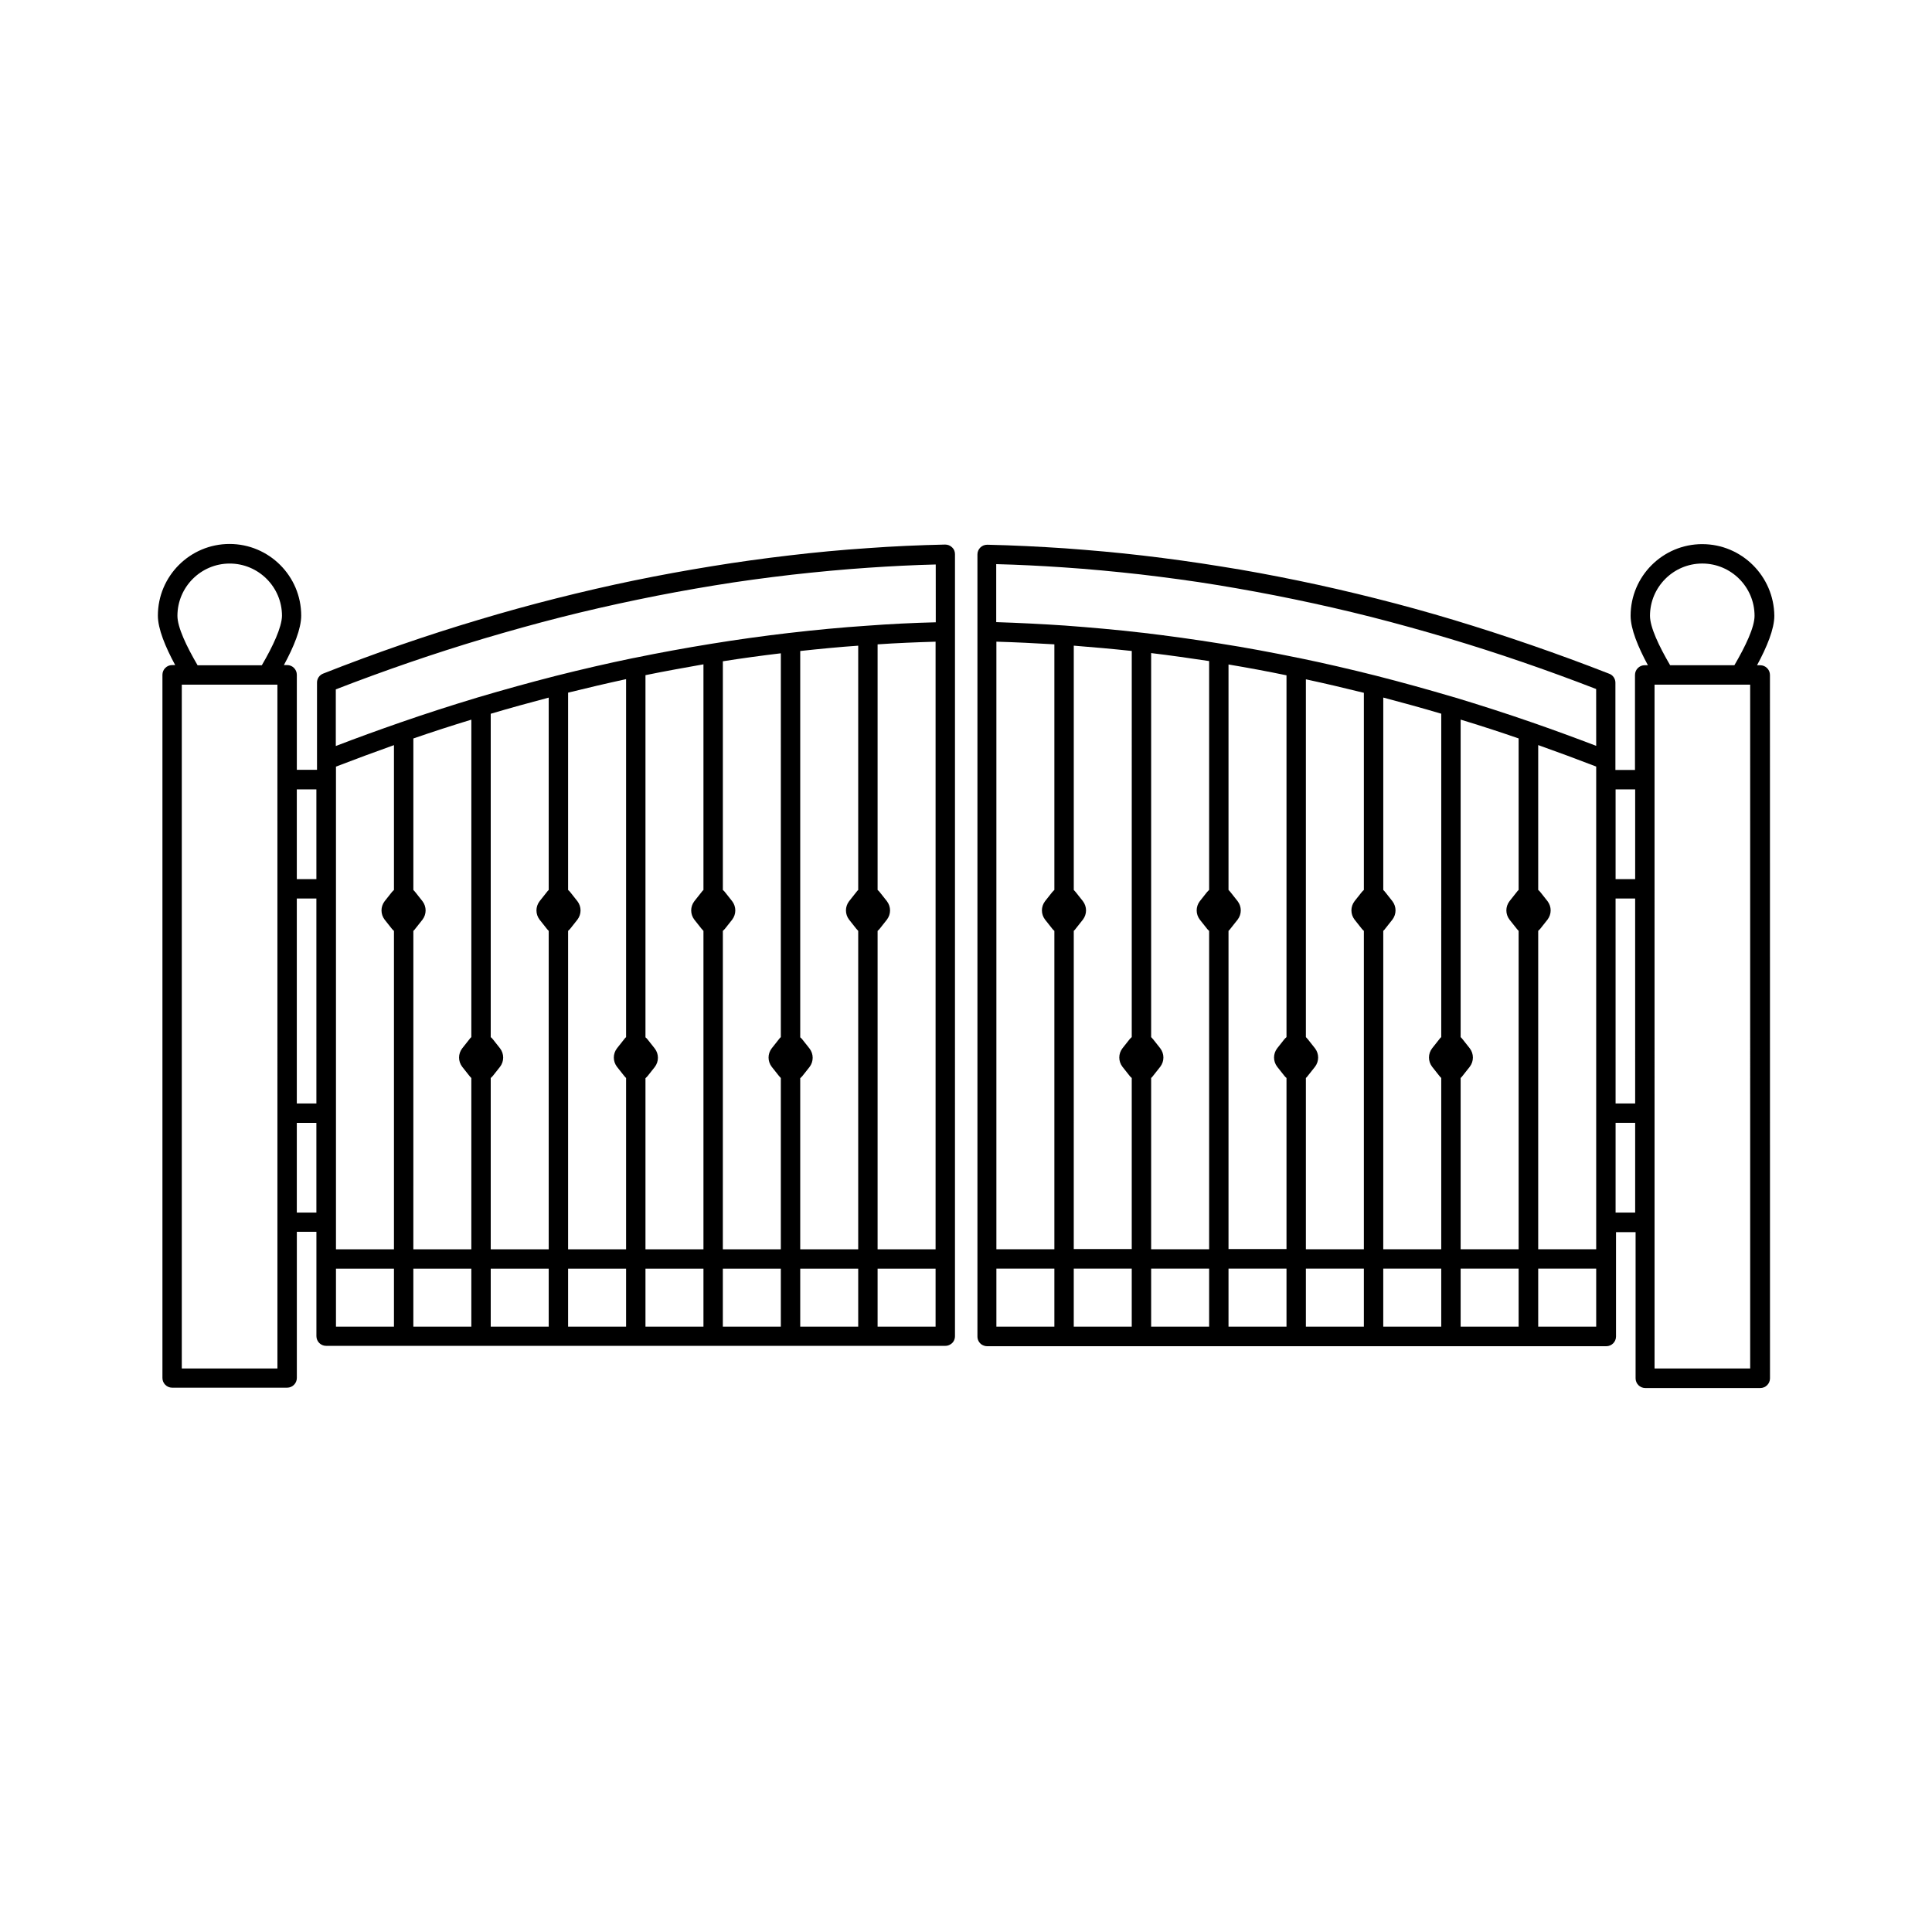
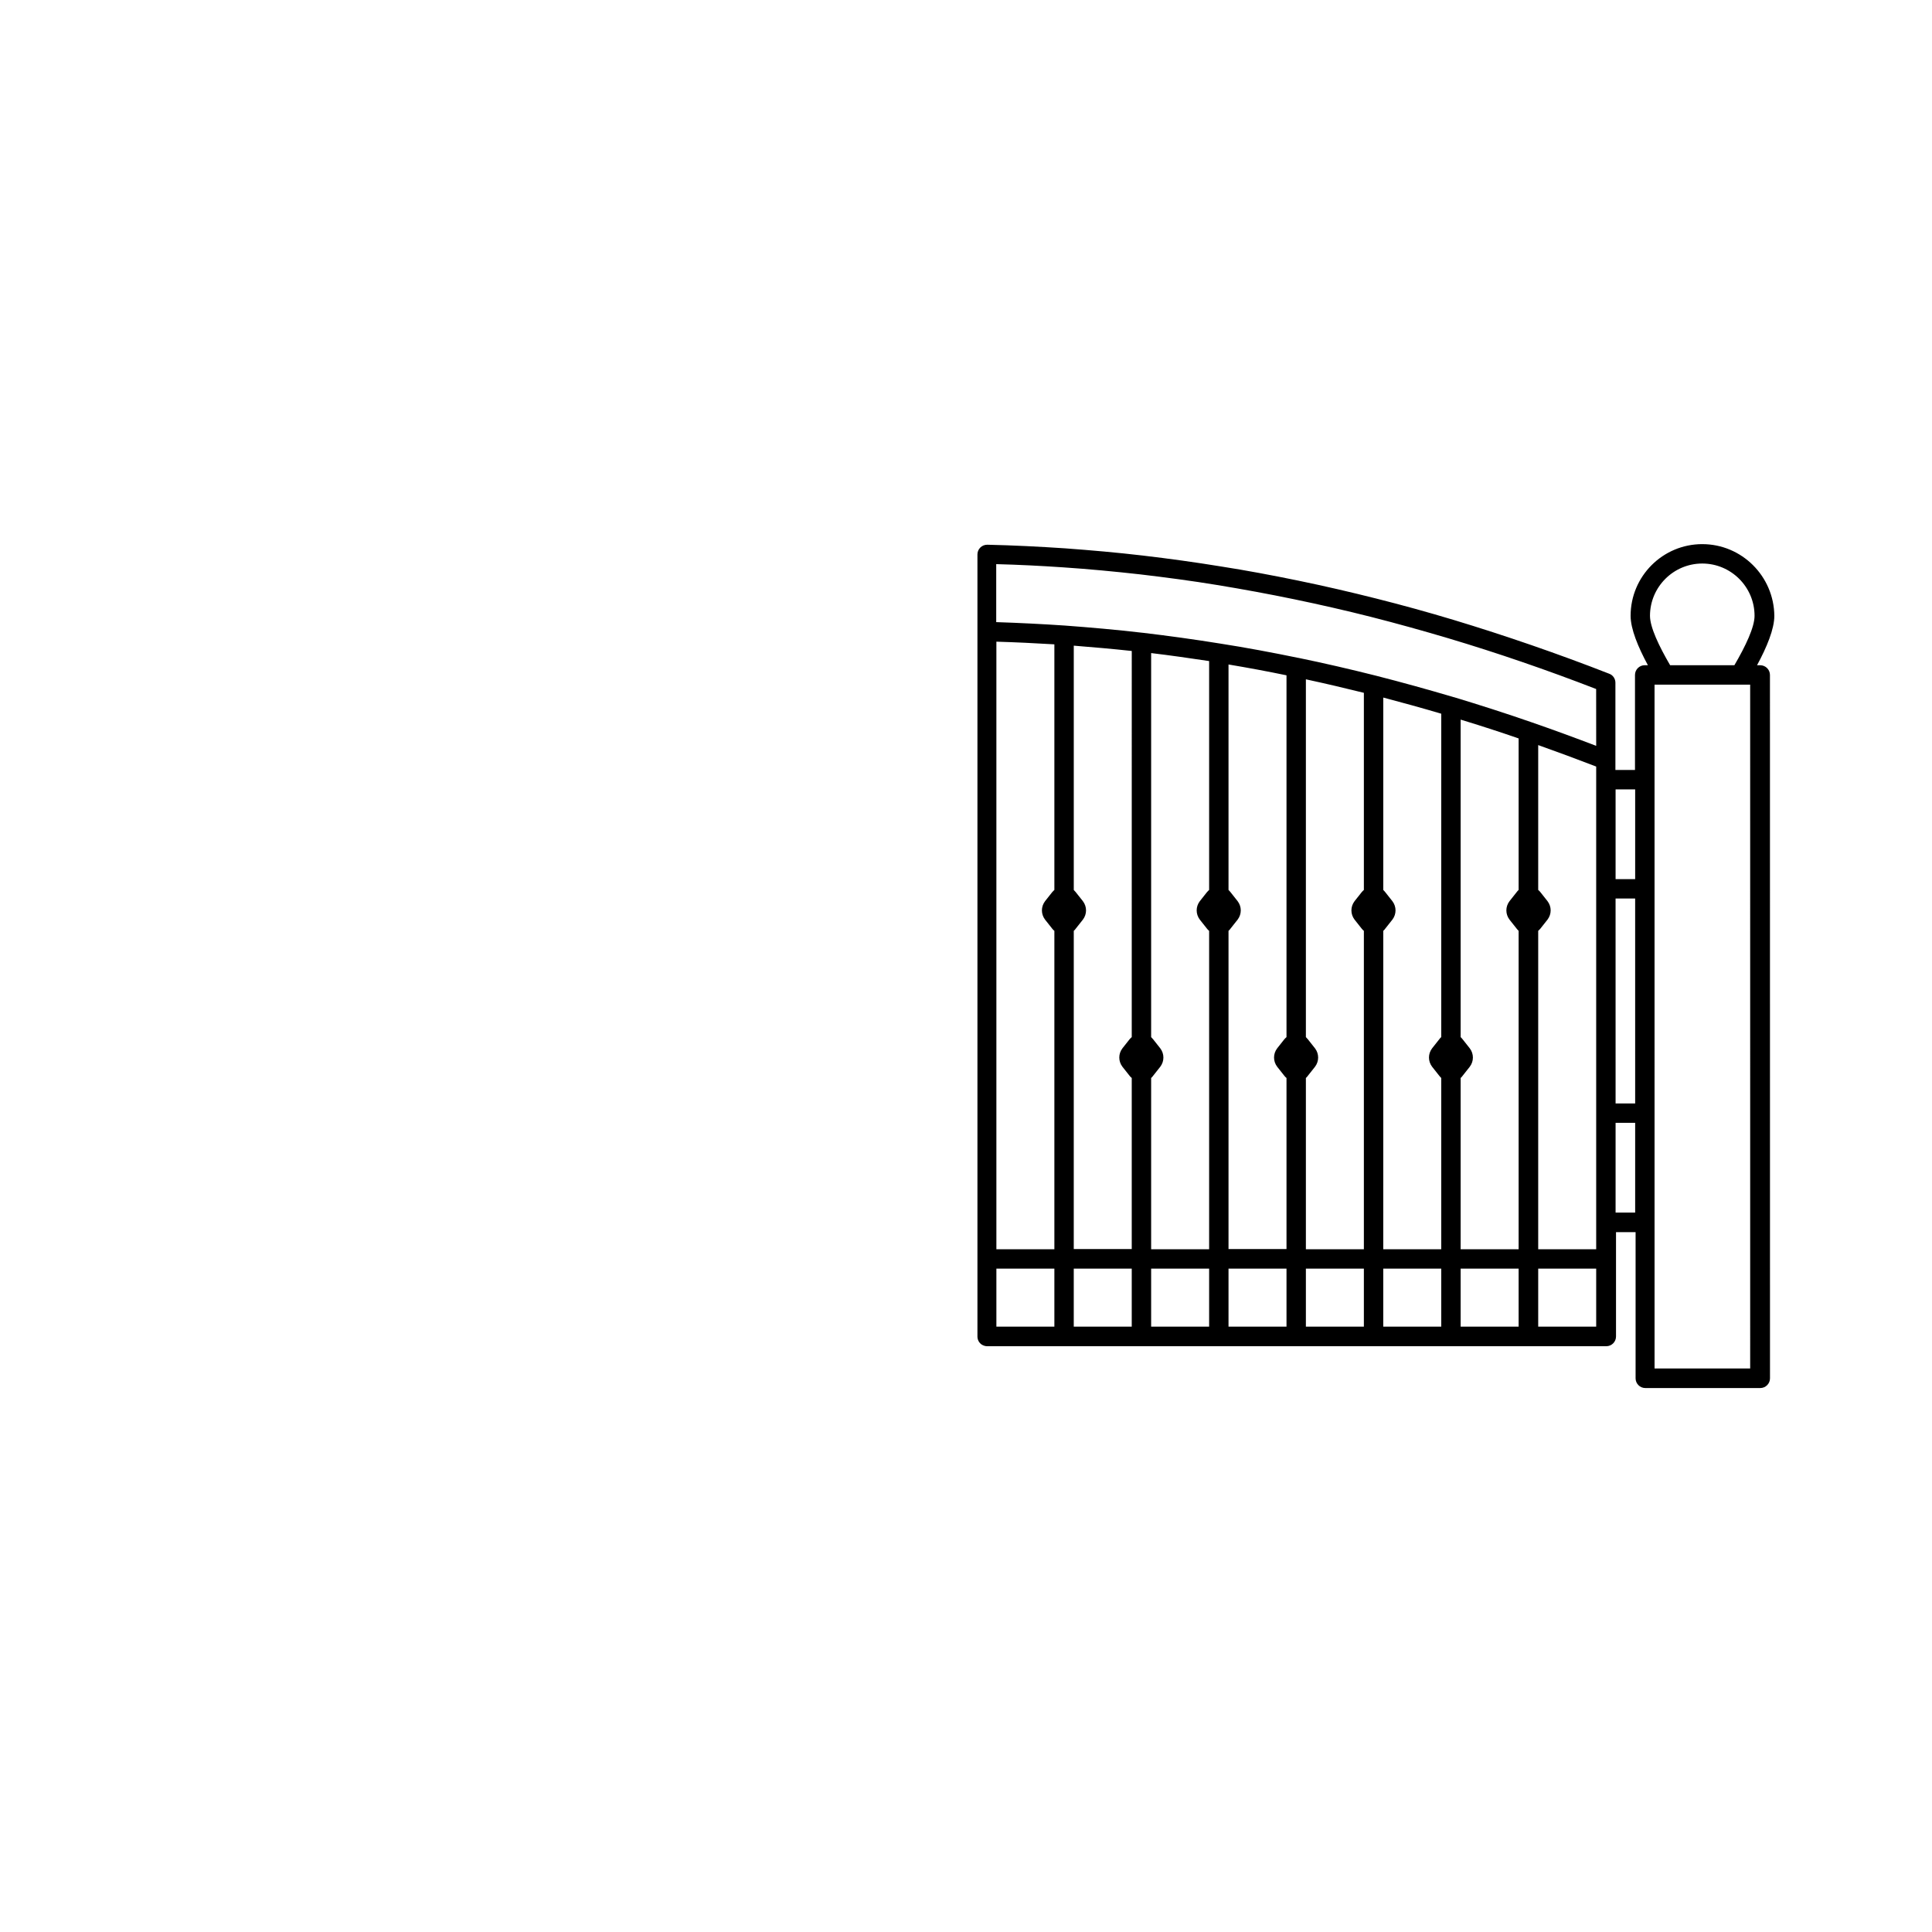
<svg xmlns="http://www.w3.org/2000/svg" fill="#000000" width="800px" height="800px" version="1.1" viewBox="144 144 512 512">
  <g>
-     <path d="m397.08 290.88c0-0.707-0.25-1.359-0.754-1.812-0.504-0.504-1.16-0.754-1.863-0.754-6.852 0.152-13.805 0.453-20.605 0.957-6.852 0.453-13.805 1.109-20.605 1.914-6.902 0.805-13.855 1.762-20.605 2.871-6.852 1.109-13.754 2.367-20.605 3.777-6.852 1.41-13.805 3.023-20.605 4.734-6.801 1.715-13.754 3.629-20.605 5.691-13.703 4.082-27.559 8.867-41.211 14.258-1.008 0.402-1.613 1.359-1.613 2.367v23.125h-5.348v-25.191c0-1.41-1.16-2.57-2.57-2.57h-0.855c2.621-4.836 4.586-9.621 4.586-13.098 0-10.48-8.516-18.992-18.992-18.992-10.48 0-18.992 8.516-18.992 18.992 0 3.477 1.965 8.262 4.586 13.098l-0.809 0.004c-1.41 0-2.57 1.16-2.57 2.57v186.36c0 1.41 1.16 2.57 2.57 2.57h30.48c1.41 0 2.57-1.16 2.57-2.57v-38.742h5.188v27.66c0 0.707 0.301 1.359 0.754 1.812 0.453 0.453 1.109 0.754 1.812 0.754h164.09c0.555 0 1.008-0.152 1.461-0.453 0.707-0.453 1.109-1.258 1.109-2.117zm-179.56 215.78h-25.344v-181.22h25.34zm-4.133-186.36h-17.027c-2.973-5.09-5.34-10.078-5.34-13.098 0-7.609 6.195-13.855 13.855-13.855 7.609 0 13.855 6.195 13.855 13.855-0.055 3.019-2.371 8.008-5.344 13.098zm14.461 145.05h-5.191v-23.781h5.188zm0-28.918h-5.191v-54.312h5.188zm0-59.453h-5.191v-23.781h5.188zm20.555 118.6h-15.367v-15.367h15.367zm0-115.72c-0.203 0.152-0.352 0.352-0.555 0.555l-1.914 2.418c-1.109 1.461-1.109 3.426 0 4.887l1.914 2.418c0.152 0.203 0.352 0.402 0.555 0.555v84.387h-15.367v-127.92c5.141-1.965 10.277-3.879 15.367-5.691zm20.504 115.72h-15.367v-15.367h15.367zm0-76.73c-0.203 0.152-0.352 0.352-0.504 0.555l-1.914 2.418c-1.109 1.461-1.109 3.426 0 4.887l1.914 2.418c0.152 0.203 0.352 0.402 0.504 0.555v45.395h-15.367l0.004-84.387c0.203-0.152 0.352-0.352 0.504-0.555l1.914-2.418c1.109-1.461 1.109-3.426 0-4.887l-1.914-2.418c-0.152-0.203-0.352-0.402-0.504-0.555v-40.152c5.09-1.762 10.227-3.426 15.367-4.988zm20.508 76.73h-15.367v-15.367h15.367zm0-115.72c-0.203 0.152-0.352 0.352-0.504 0.555l-1.914 2.418c-1.109 1.461-1.109 3.426 0 4.887l1.914 2.418c0.152 0.203 0.352 0.402 0.504 0.555v84.387h-15.367v-45.395c0.203-0.152 0.352-0.352 0.555-0.555l1.914-2.418c1.109-1.461 1.109-3.426 0-4.887l-1.914-2.418c-0.152-0.203-0.352-0.402-0.555-0.555v-85.695c5.09-1.512 10.227-2.922 15.367-4.281zm20.504 115.72h-15.367v-15.367h15.367zm0-76.73c-0.203 0.152-0.352 0.352-0.504 0.555l-1.914 2.418c-1.109 1.461-1.109 3.426 0 4.887l1.914 2.418c0.152 0.203 0.352 0.402 0.504 0.555v45.395h-15.367v-84.387c0.203-0.152 0.352-0.352 0.555-0.555l1.914-2.418c1.109-1.461 1.109-3.426 0-4.887l-1.914-2.418c-0.152-0.203-0.352-0.402-0.555-0.555v-52.297c5.09-1.258 10.227-2.469 15.367-3.578zm20.504 76.73h-15.367v-15.367h15.367zm0-115.72c-0.203 0.152-0.352 0.352-0.504 0.555l-1.914 2.418c-1.109 1.461-1.109 3.426 0 4.887l1.914 2.418c0.152 0.203 0.352 0.352 0.504 0.555v84.387h-15.367v-45.344c0.203-0.152 0.352-0.352 0.555-0.555l1.914-2.418c1.109-1.461 1.109-3.426 0-4.887l-1.914-2.418c-0.152-0.203-0.352-0.402-0.555-0.555v-95.977c5.141-1.059 10.277-1.965 15.367-2.871zm20.504 115.72h-15.367v-15.367h15.367zm0-76.73c-0.203 0.152-0.352 0.352-0.504 0.555l-1.914 2.418c-1.109 1.461-1.109 3.426 0 4.887l1.914 2.418c0.152 0.203 0.352 0.352 0.504 0.555v45.395h-15.367l0.004-84.387c0.203-0.152 0.352-0.352 0.555-0.555l1.914-2.418c1.109-1.461 1.109-3.426 0-4.887l-1.914-2.418c-0.152-0.203-0.352-0.402-0.555-0.555v-60.609c5.09-0.805 10.277-1.512 15.367-2.117zm20.508 76.73h-15.367v-15.367h15.367zm0-115.72c-0.203 0.152-0.352 0.352-0.504 0.555l-1.914 2.418c-1.109 1.461-1.109 3.426 0 4.887l1.914 2.418c0.152 0.203 0.352 0.352 0.504 0.555v84.387h-15.367v-45.344c0.203-0.152 0.352-0.352 0.555-0.555l1.914-2.418c1.109-1.461 1.109-3.426 0-4.887l-1.914-2.418c-0.152-0.203-0.352-0.402-0.555-0.555v-102.38c5.141-0.555 10.277-1.059 15.367-1.41zm20.504 115.72h-15.367v-15.367h15.367zm0-20.504h-15.367v-84.387c0.203-0.152 0.402-0.352 0.555-0.555l1.914-2.418c1.109-1.461 1.109-3.426 0-4.887l-1.914-2.418c-0.152-0.203-0.352-0.402-0.555-0.555v-65.094c5.09-0.352 10.227-0.555 15.367-0.707zm0-166.16c-6.047 0.152-12.141 0.453-18.137 0.906-6.801 0.453-13.703 1.109-20.605 1.914h-0.051c-6.852 0.805-13.805 1.762-20.605 2.871-6.852 1.109-13.754 2.367-20.605 3.777h-0.051c-6.852 1.41-13.805 3.023-20.605 4.734-6.902 1.762-13.805 3.68-20.605 5.691-6.852 2.066-13.754 4.281-20.555 6.648-5.644 1.965-11.387 4.031-17.129 6.246v-15.012c13-5.039 26.199-9.574 39.195-13.453 6.801-2.016 13.652-3.93 20.402-5.644s13.602-3.273 20.402-4.684c6.75-1.41 13.652-2.672 20.402-3.777 6.699-1.109 13.551-2.016 20.402-2.82 6.75-0.754 13.602-1.41 20.402-1.863 5.894-0.402 11.84-0.707 17.785-0.855l0.008 15.32z" />
    <path d="m595.12 288.2c-10.48 0-18.992 8.516-18.992 18.992 0 3.477 1.965 8.262 4.586 13.098h-0.855c-1.41 0-2.57 1.16-2.57 2.57v25.191h-5.188v-23.125c0-1.059-0.656-2.016-1.613-2.367-13.652-5.34-27.559-10.125-41.211-14.258-6.852-2.066-13.805-3.981-20.605-5.691-6.801-1.715-13.754-3.324-20.605-4.734-6.852-1.41-13.805-2.719-20.605-3.777-6.801-1.109-13.754-2.066-20.605-2.871-6.852-0.805-13.754-1.41-20.605-1.914-6.801-0.453-13.754-0.805-20.605-0.957-0.707 0-1.359 0.25-1.863 0.754-0.504 0.504-0.754 1.16-0.754 1.812v207.27c0 0.906 0.453 1.664 1.109 2.117 0.402 0.25 0.906 0.453 1.461 0.453h164.09c1.41 0 2.57-1.16 2.57-2.57v-27.66h5.188v38.742c0 1.41 1.16 2.57 2.57 2.57h30.48c1.41 0 2.57-1.16 2.57-2.57l-0.012-186.41c0-1.41-1.16-2.57-2.57-2.57h-0.855c2.621-4.836 4.586-9.621 4.586-13.098-0.102-10.48-8.617-18.996-19.094-18.996zm-171.7 207.37h-15.367v-15.367h15.367zm0-115.72c-0.203 0.152-0.352 0.352-0.555 0.555l-1.914 2.418c-1.109 1.461-1.109 3.426 0 4.887l1.914 2.418c0.152 0.203 0.352 0.402 0.555 0.555v84.387h-15.367v-161.02c5.141 0.152 10.277 0.402 15.367 0.707zm20.504 115.72h-15.367v-15.367h15.367zm0-76.73c-0.203 0.152-0.352 0.352-0.555 0.555l-1.914 2.418c-1.109 1.461-1.109 3.426 0 4.887l1.914 2.418c0.152 0.203 0.352 0.402 0.555 0.555v45.344h-15.367l0.004-84.336c0.203-0.152 0.352-0.352 0.504-0.555l1.914-2.418c1.109-1.461 1.109-3.426 0-4.887l-1.914-2.418c-0.152-0.203-0.352-0.352-0.504-0.555v-64.742c5.09 0.402 10.227 0.855 15.367 1.41zm20.508 76.73h-15.367v-15.367h15.367zm0-115.72c-0.203 0.152-0.352 0.352-0.555 0.555l-1.914 2.418c-1.109 1.461-1.109 3.426 0 4.887l1.914 2.418c0.152 0.203 0.352 0.402 0.555 0.555v84.387h-15.367v-45.395c0.203-0.152 0.352-0.352 0.504-0.555l1.914-2.418c1.109-1.461 1.109-3.426 0-4.887l-1.914-2.418c-0.152-0.203-0.352-0.352-0.504-0.555v-101.77c5.09 0.605 10.277 1.359 15.367 2.117zm20.504 115.72h-15.367v-15.367h15.367zm0-76.73c-0.203 0.152-0.352 0.352-0.555 0.555l-1.914 2.418c-1.109 1.461-1.109 3.426 0 4.887l1.914 2.418c0.152 0.203 0.352 0.402 0.555 0.555v45.344h-15.367v-84.336c0.203-0.152 0.352-0.352 0.504-0.555l1.914-2.418c1.109-1.461 1.109-3.426 0-4.887l-1.914-2.418c-0.152-0.203-0.352-0.402-0.504-0.555v-59.754c5.09 0.855 10.277 1.812 15.367 2.871zm20.504 76.73h-15.367v-15.367h15.367zm0-115.72c-0.203 0.152-0.352 0.352-0.555 0.555l-1.914 2.418c-1.109 1.461-1.109 3.426 0 4.887l1.914 2.418c0.152 0.203 0.352 0.402 0.555 0.555v84.387h-15.367v-45.395c0.203-0.152 0.352-0.352 0.504-0.555l1.914-2.418c1.109-1.461 1.109-3.426 0-4.887l-1.914-2.418c-0.152-0.203-0.352-0.352-0.504-0.555v-94.816c5.141 1.109 10.277 2.316 15.367 3.578zm20.504 115.72h-15.367v-15.367h15.367zm0-76.73c-0.203 0.152-0.352 0.352-0.504 0.555l-1.914 2.418c-1.109 1.461-1.109 3.426 0 4.887l1.914 2.418c0.152 0.203 0.352 0.402 0.504 0.555v45.395h-15.367l0.004-84.387c0.203-0.152 0.352-0.352 0.504-0.555l1.914-2.418c1.109-1.461 1.109-3.426 0-4.887l-1.914-2.418c-0.152-0.203-0.352-0.402-0.504-0.555v-50.988c5.141 1.359 10.277 2.769 15.367 4.281zm20.508 76.73h-15.367v-15.367h15.367zm0-115.72c-0.203 0.152-0.352 0.352-0.504 0.555l-1.914 2.418c-1.109 1.461-1.109 3.426 0 4.887l1.914 2.418c0.152 0.203 0.352 0.402 0.504 0.555v84.387h-15.367v-45.395c0.203-0.152 0.352-0.352 0.504-0.555l1.914-2.418c1.109-1.461 1.109-3.426 0-4.887l-1.914-2.418c-0.152-0.203-0.352-0.402-0.504-0.555v-84.137c5.141 1.562 10.277 3.223 15.367 4.988zm20.555 115.72h-15.367v-15.367h15.367zm0-20.504h-15.367v-84.387c0.203-0.152 0.352-0.352 0.555-0.555l1.914-2.418c1.109-1.461 1.109-3.426 0-4.887l-1.914-2.418c-0.152-0.203-0.352-0.402-0.555-0.555v-38.391c5.09 1.812 10.277 3.727 15.367 5.691zm0-133.41c-5.691-2.168-11.438-4.281-17.129-6.246-6.801-2.367-13.754-4.586-20.555-6.648h-0.051c-6.801-2.016-13.703-3.93-20.605-5.691-6.801-1.715-13.754-3.324-20.605-4.734h-0.051c-6.852-1.41-13.805-2.719-20.605-3.777-6.852-1.109-13.805-2.066-20.605-2.871h-0.051c-6.902-0.805-13.805-1.41-20.605-1.914-5.996-0.402-12.09-0.707-18.137-0.906v-15.367c5.945 0.152 11.891 0.453 17.785 0.855 6.801 0.453 13.652 1.109 20.402 1.863 6.801 0.805 13.703 1.715 20.402 2.82 6.75 1.109 13.602 2.367 20.402 3.777 6.801 1.41 13.652 2.973 20.402 4.684 6.75 1.715 13.602 3.629 20.402 5.644 13 3.879 26.199 8.414 39.195 13.453zm10.328 123.69h-5.188v-23.781h5.188zm0-28.918h-5.188l-0.004-54.312h5.188zm0-59.453h-5.188v-23.781h5.188zm30.48 129.68h-25.34l-0.004-181.22h25.34zm-4.184-186.36h-17.027c-2.973-5.09-5.34-10.078-5.34-13.098 0-7.609 6.195-13.855 13.855-13.855 7.609 0 13.855 6.195 13.855 13.855 0 3.019-2.371 8.008-5.344 13.098z" />
  </g>
</svg>